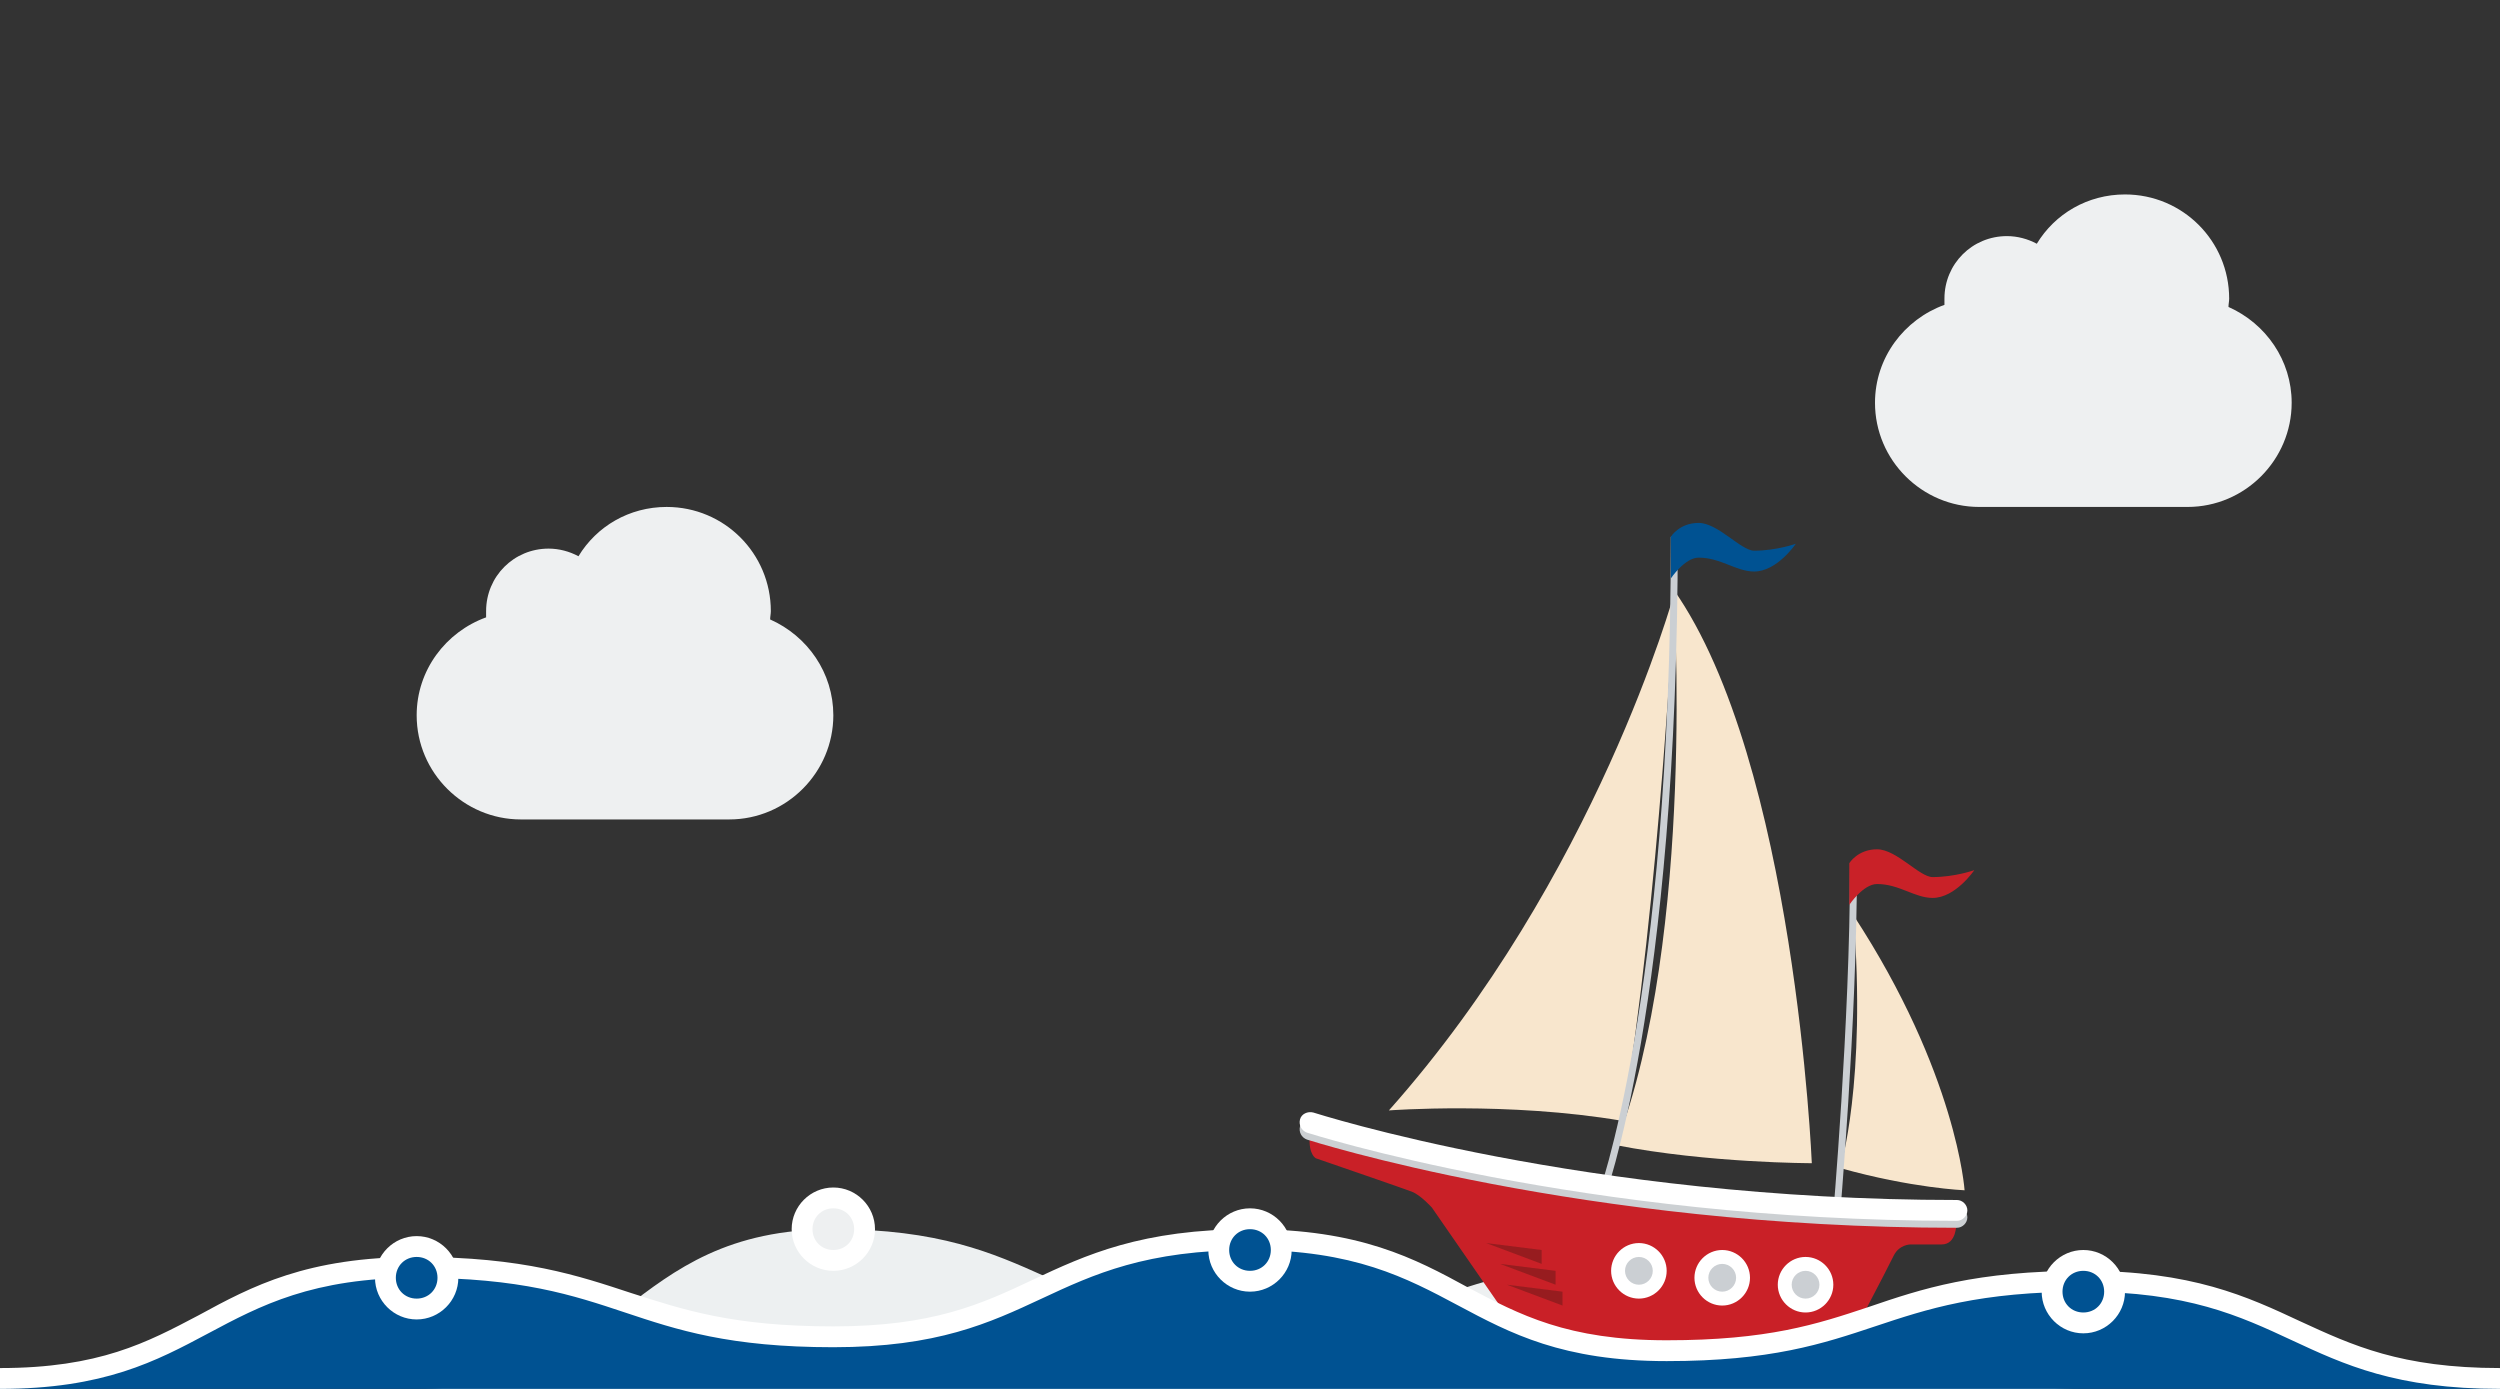
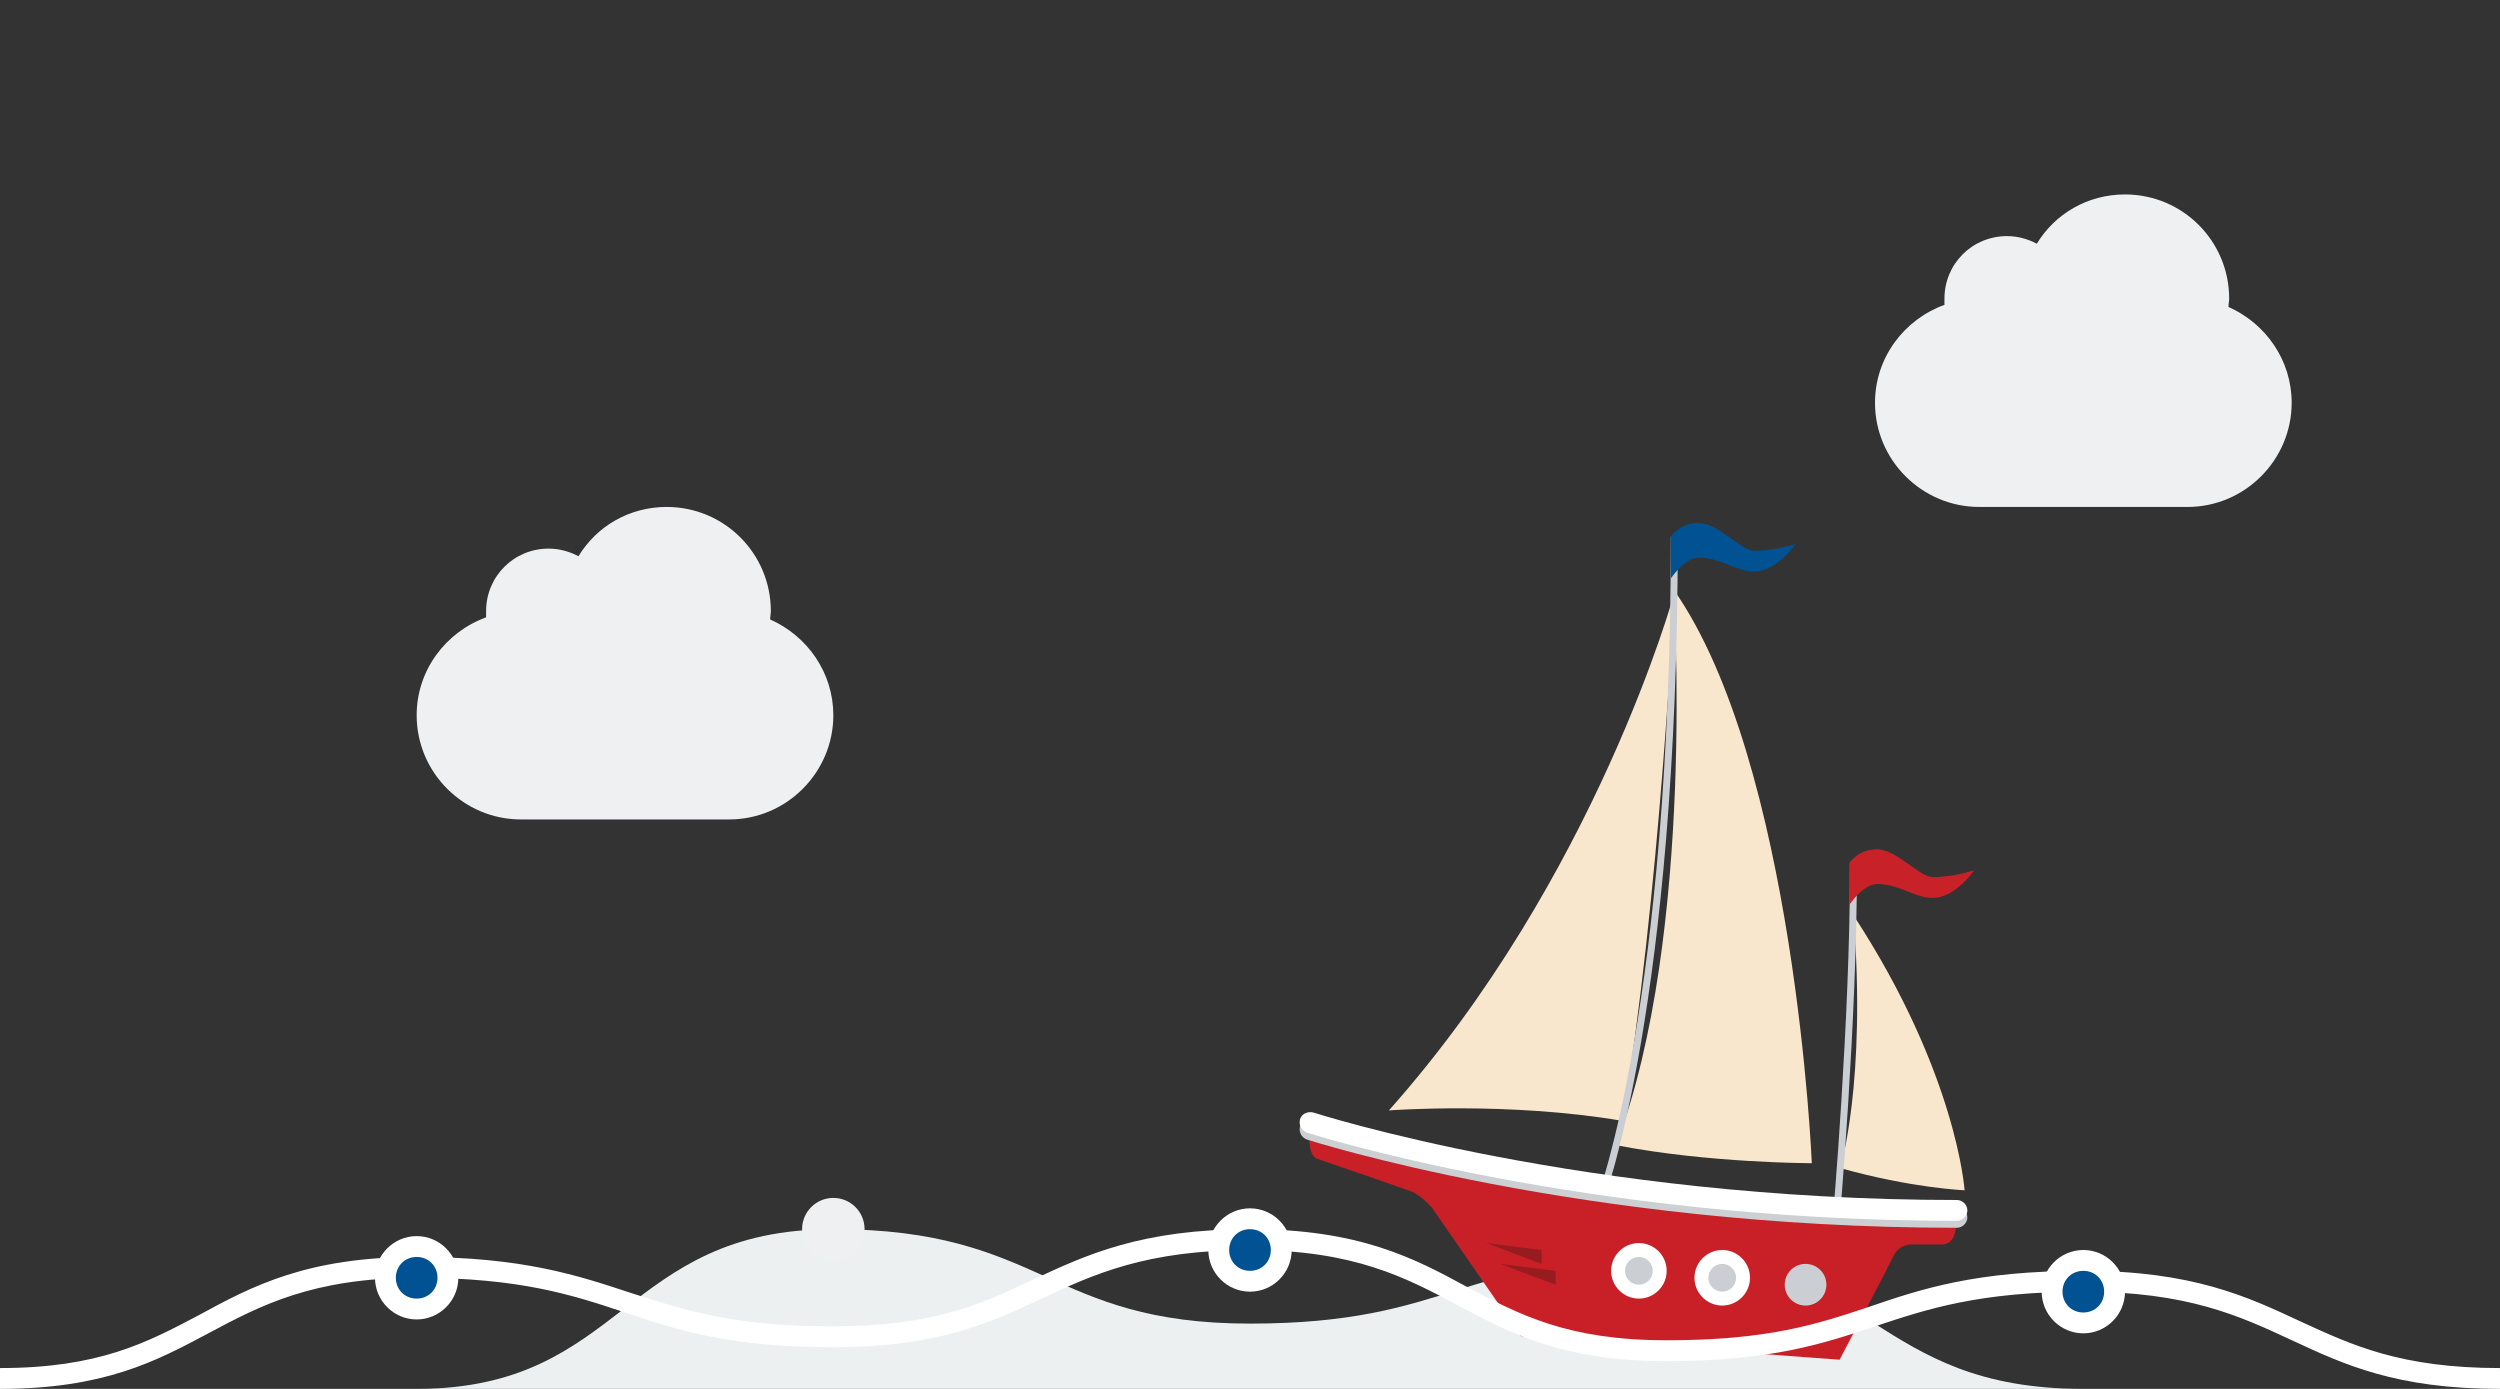
<svg xmlns="http://www.w3.org/2000/svg" version="1.1" id="Layer_1" x="0px" y="0px" viewBox="0 0 360 200" width="360" height="200" style="enable-background:new 0 0 360 200;" xml:space="preserve" preserveAspectRatio="xMidYMid meet">
  <rect x="0" y="0" width="360" height="200" fill="#333333" stroke="none" />
  <style type="text/css">
	.st0{fill:#EDF0F1;}
	.st1{fill:#EEF0F1;}
	.st2{fill:#FFFFFF;}
	.st3{display:none;}
	.st4{display:inline;fill:#EEF0F1;}
	.st5{display:inline;fill:#FFFFFF;}
	.st6{fill:#F8E6CD;}
	.st7{fill:none;stroke:#CBCFD3;stroke-miterlimit:10;}
	.st8{fill:#C92027;}
	.st9{fill:#CCD0D3;}
	.st10{fill:#C92128;}
	.st11{fill:#005292;}
	.st12{fill:#CBCFD3;}
	.st13{fill:#971C1F;}
</style>
  <g id="Layer_4">
    <path class="st0" d="M60,200c29.9,0,29.6-23,60-23s30.9,13.6,60,13.6s30.3-9.6,60-9.6s29.7,19,60,19H60z" />
    <g>
      <circle class="st1" cx="120" cy="177" r="4.5" />
-       <path class="st2" d="M120,174c1.7,0,3,1.3,3,3s-1.3,3-3,3s-3-1.3-3-3S118.3,174,120,174 M120,171c-3.3,0-6,2.7-6,6s2.7,6,6,6    s6-2.7,6-6S123.3,171,120,171L120,171z" />
    </g>
    <g class="st3">
      <circle class="st4" cx="240" cy="181" r="4.5" />
      <path class="st5" d="M240,178c1.7,0,3,1.3,3,3s-1.3,3-3,3s-3-1.3-3-3S238.3,178,240,178 M240,175c-3.3,0-6,2.7-6,6s2.7,6,6,6    s6-2.7,6-6S243.3,175,240,175L240,175z" />
    </g>
  </g>
  <g id="Layer_3">
    <path class="st6" d="M200,159.9c0,0,17.2-1.3,33.6,1.5c5.4-32,7.5-76,7.5-76S229.9,126.3,200,159.9z" />
    <path class="st6" d="M232.7,164.9c11.6-30.4,8.3-80,8.3-80c17.5,24.9,19.9,82.6,19.9,82.6S246,167.5,232.7,164.9z" />
    <path class="st6" d="M265,168.2c0,0,3.8-12.4,1.9-36.4c14.9,22.8,16,39.6,16,39.6S275.3,171.1,265,168.2z" />
    <path class="st7" d="M230.5,172.6c0,0,10.6-28.2,10.6-95.3" />
    <path class="st7" d="M264.4,175.8c0,0,2.5-28.7,2.5-50.9" />
    <path class="st8" d="M188.6,163.6c0,0,38.5,12.6,93.1,12.6c0,0,0.1,3-2.1,3s-4.5,0-4.5,0s-1.6,0-2.4,1.6c-0.8,1.7-7.8,15-7.8,15   l-45.9-3.4l-12.8-18.5c0,0-1.6-1.8-2.9-2.3c-1.3-0.5-13.8-4.8-13.8-4.8S188.4,166.3,188.6,163.6z" />
    <g>
      <path class="st9" d="M281.8,176.8c-54.2,0-93.2-12.6-93.6-12.7c-0.8-0.3-1.2-1.1-1-1.9s1.1-1.2,1.9-1c0.4,0.1,39,12.6,92.7,12.6    c0.8,0,1.5,0.7,1.5,1.5S282.6,176.8,281.8,176.8z" />
    </g>
    <g>
      <path class="st2" d="M281.8,175.8c-54.2,0-93.2-12.6-93.6-12.7c-0.8-0.3-1.2-1.1-1-1.9s1.1-1.2,1.9-1c0.4,0.1,39,12.6,92.7,12.6    c0.8,0,1.5,0.7,1.5,1.5S282.6,175.8,281.8,175.8z" />
    </g>
    <path class="st10" d="M266.3,124.3c0,0,1.2-2,4-2s6.1,4,8,4c3.2,0,6-1,6-1s-2.7,4-6,4c-2.6,0-4.8-2-8-2c-2,0-4,3-4,3V124.3z" />
    <path class="st11" d="M240.6,77.3c0,0,1.2-2,4-2s6.1,4,8,4c3.2,0,6-1,6-1s-2.7,4-6,4c-2.6,0-4.8-2-8-2c-2,0-4,3-4,3V77.3z" />
    <g>
      <circle class="st12" cx="236" cy="183" r="3" />
      <path class="st2" d="M236,181c1.1,0,2,0.9,2,2s-0.9,2-2,2s-2-0.9-2-2S234.9,181,236,181 M236,179c-2.2,0-4,1.8-4,4s1.8,4,4,4    s4-1.8,4-4S238.2,179,236,179L236,179z" />
    </g>
    <g>
      <circle class="st12" cx="248" cy="184" r="3" />
      <path class="st2" d="M248,182c1.1,0,2,0.9,2,2s-0.9,2-2,2s-2-0.9-2-2S246.9,182,248,182 M248,180c-2.2,0-4,1.8-4,4s1.8,4,4,4    s4-1.8,4-4S250.2,180,248,180L248,180z" />
    </g>
    <g>
      <circle class="st12" cx="260" cy="185" r="3" />
-       <path class="st2" d="M260,183c1.1,0,2,0.9,2,2s-0.9,2-2,2s-2-0.9-2-2S258.9,183,260,183 M260,181c-2.2,0-4,1.8-4,4s1.8,4,4,4    s4-1.8,4-4S262.2,181,260,181L260,181z" />
    </g>
    <polygon class="st13" points="214,179 222,180 222,182  " />
    <polygon class="st13" points="216,182 224,183 224,185  " />
-     <polygon class="st13" points="217,185 225,186 225,188  " />
  </g>
  <g id="Layer_1_1_">
    <g>
-       <path class="st11" d="M-1.5,202.5v-4H0c14.6,0,21.8-3.8,29.3-7.8c7.5-4,15.3-8.2,30.7-8.2c15.2,0,23,2.6,30.5,5.1    c7.6,2.5,14.8,4.9,29.5,4.9c14.7,0,21.8-3.3,29.4-6.9c7.5-3.5,15.3-7.1,30.6-7.1c15.4,0,23.2,4.2,30.7,8.2    c7.5,4,14.7,7.8,29.3,7.8c14.8,0,21.9-2.4,29.5-4.9c7.5-2.5,15.2-5.1,30.5-5.1c15.3,0,23.1,3.6,30.7,7.1    c7.6,3.5,14.7,6.9,29.3,6.9h1.5v4H-1.5z" />
      <path class="st2" d="M180,180c30,0,30,16,60,16s30-10,60-10s30.1,14,60,14v1H0v-1c30,0,30-16,60-16s30,10,60,10S150,180,180,180     M180,177c-15.7,0-23.6,3.7-31.3,7.3c-7.4,3.5-14.4,6.7-28.7,6.7c-14.5,0-21.6-2.4-29.1-4.8c-7.6-2.5-15.5-5.2-30.9-5.2    c-15.8,0-23.7,4.2-31.4,8.4C21.2,193.3,14.3,197,0,197h-3v3v1v3h3h360h3v-3v-1v-3h-3c-14.3,0-21.3-3.3-28.7-6.7    c-7.7-3.6-15.6-7.3-31.3-7.3c-15.5,0-23.3,2.6-30.9,5.2c-7.5,2.5-14.5,4.8-29.1,4.8c-14.3,0-21.2-3.7-28.6-7.6    C203.7,181.2,195.8,177,180,177L180,177z" />
    </g>
    <g>
      <circle class="st11" cx="60" cy="184" r="4.5" />
      <path class="st2" d="M60,181c1.7,0,3,1.3,3,3s-1.3,3-3,3s-3-1.3-3-3S58.3,181,60,181 M60,178c-3.3,0-6,2.7-6,6s2.7,6,6,6    s6-2.7,6-6S63.3,178,60,178L60,178z" />
    </g>
    <g>
      <circle class="st11" cx="180" cy="180" r="4.5" />
      <path class="st2" d="M180,177c1.7,0,3,1.3,3,3s-1.3,3-3,3s-3-1.3-3-3S178.3,177,180,177 M180,174c-3.3,0-6,2.7-6,6s2.7,6,6,6    s6-2.7,6-6S183.3,174,180,174L180,174z" />
    </g>
    <g>
      <circle class="st11" cx="300" cy="186" r="4.5" />
      <path class="st2" d="M300,183c1.7,0,3,1.3,3,3s-1.3,3-3,3s-3-1.3-3-3S298.3,183,300,183 M300,180c-3.3,0-6,2.7-6,6s2.7,6,6,6    s6-2.7,6-6S303.3,180,300,180L300,180z" />
    </g>
  </g>
  <g id="Layer_5">
    <path class="st1" d="M110.9,89.2c0-0.4,0.1-0.8,0.1-1.2c0-8.3-6.7-15-15-15c-5.4,0-10.1,2.8-12.7,7.1C82,79.4,80.5,79,79,79   c-5,0-9,4-9,9c0,0.3,0,0.6,0,0.9C64.2,91,60,96.5,60,103c0,8.3,6.8,15,15,15h30c8.3,0,15-6.8,15-15C120,96.9,116.3,91.6,110.9,89.2   z" />
    <path class="st1" d="M320.9,44.2c0-0.4,0.1-0.8,0.1-1.2c0-8.3-6.7-15-15-15c-5.4,0-10.1,2.8-12.7,7.1c-1.3-0.7-2.8-1.1-4.3-1.1   c-5,0-9,4-9,9c0,0.3,0,0.6,0,0.9c-5.8,2.1-10,7.6-10,14.1c0,8.3,6.8,15,15,15h30c8.3,0,15-6.8,15-15   C330,51.9,326.3,46.6,320.9,44.2z" />
  </g>
</svg>